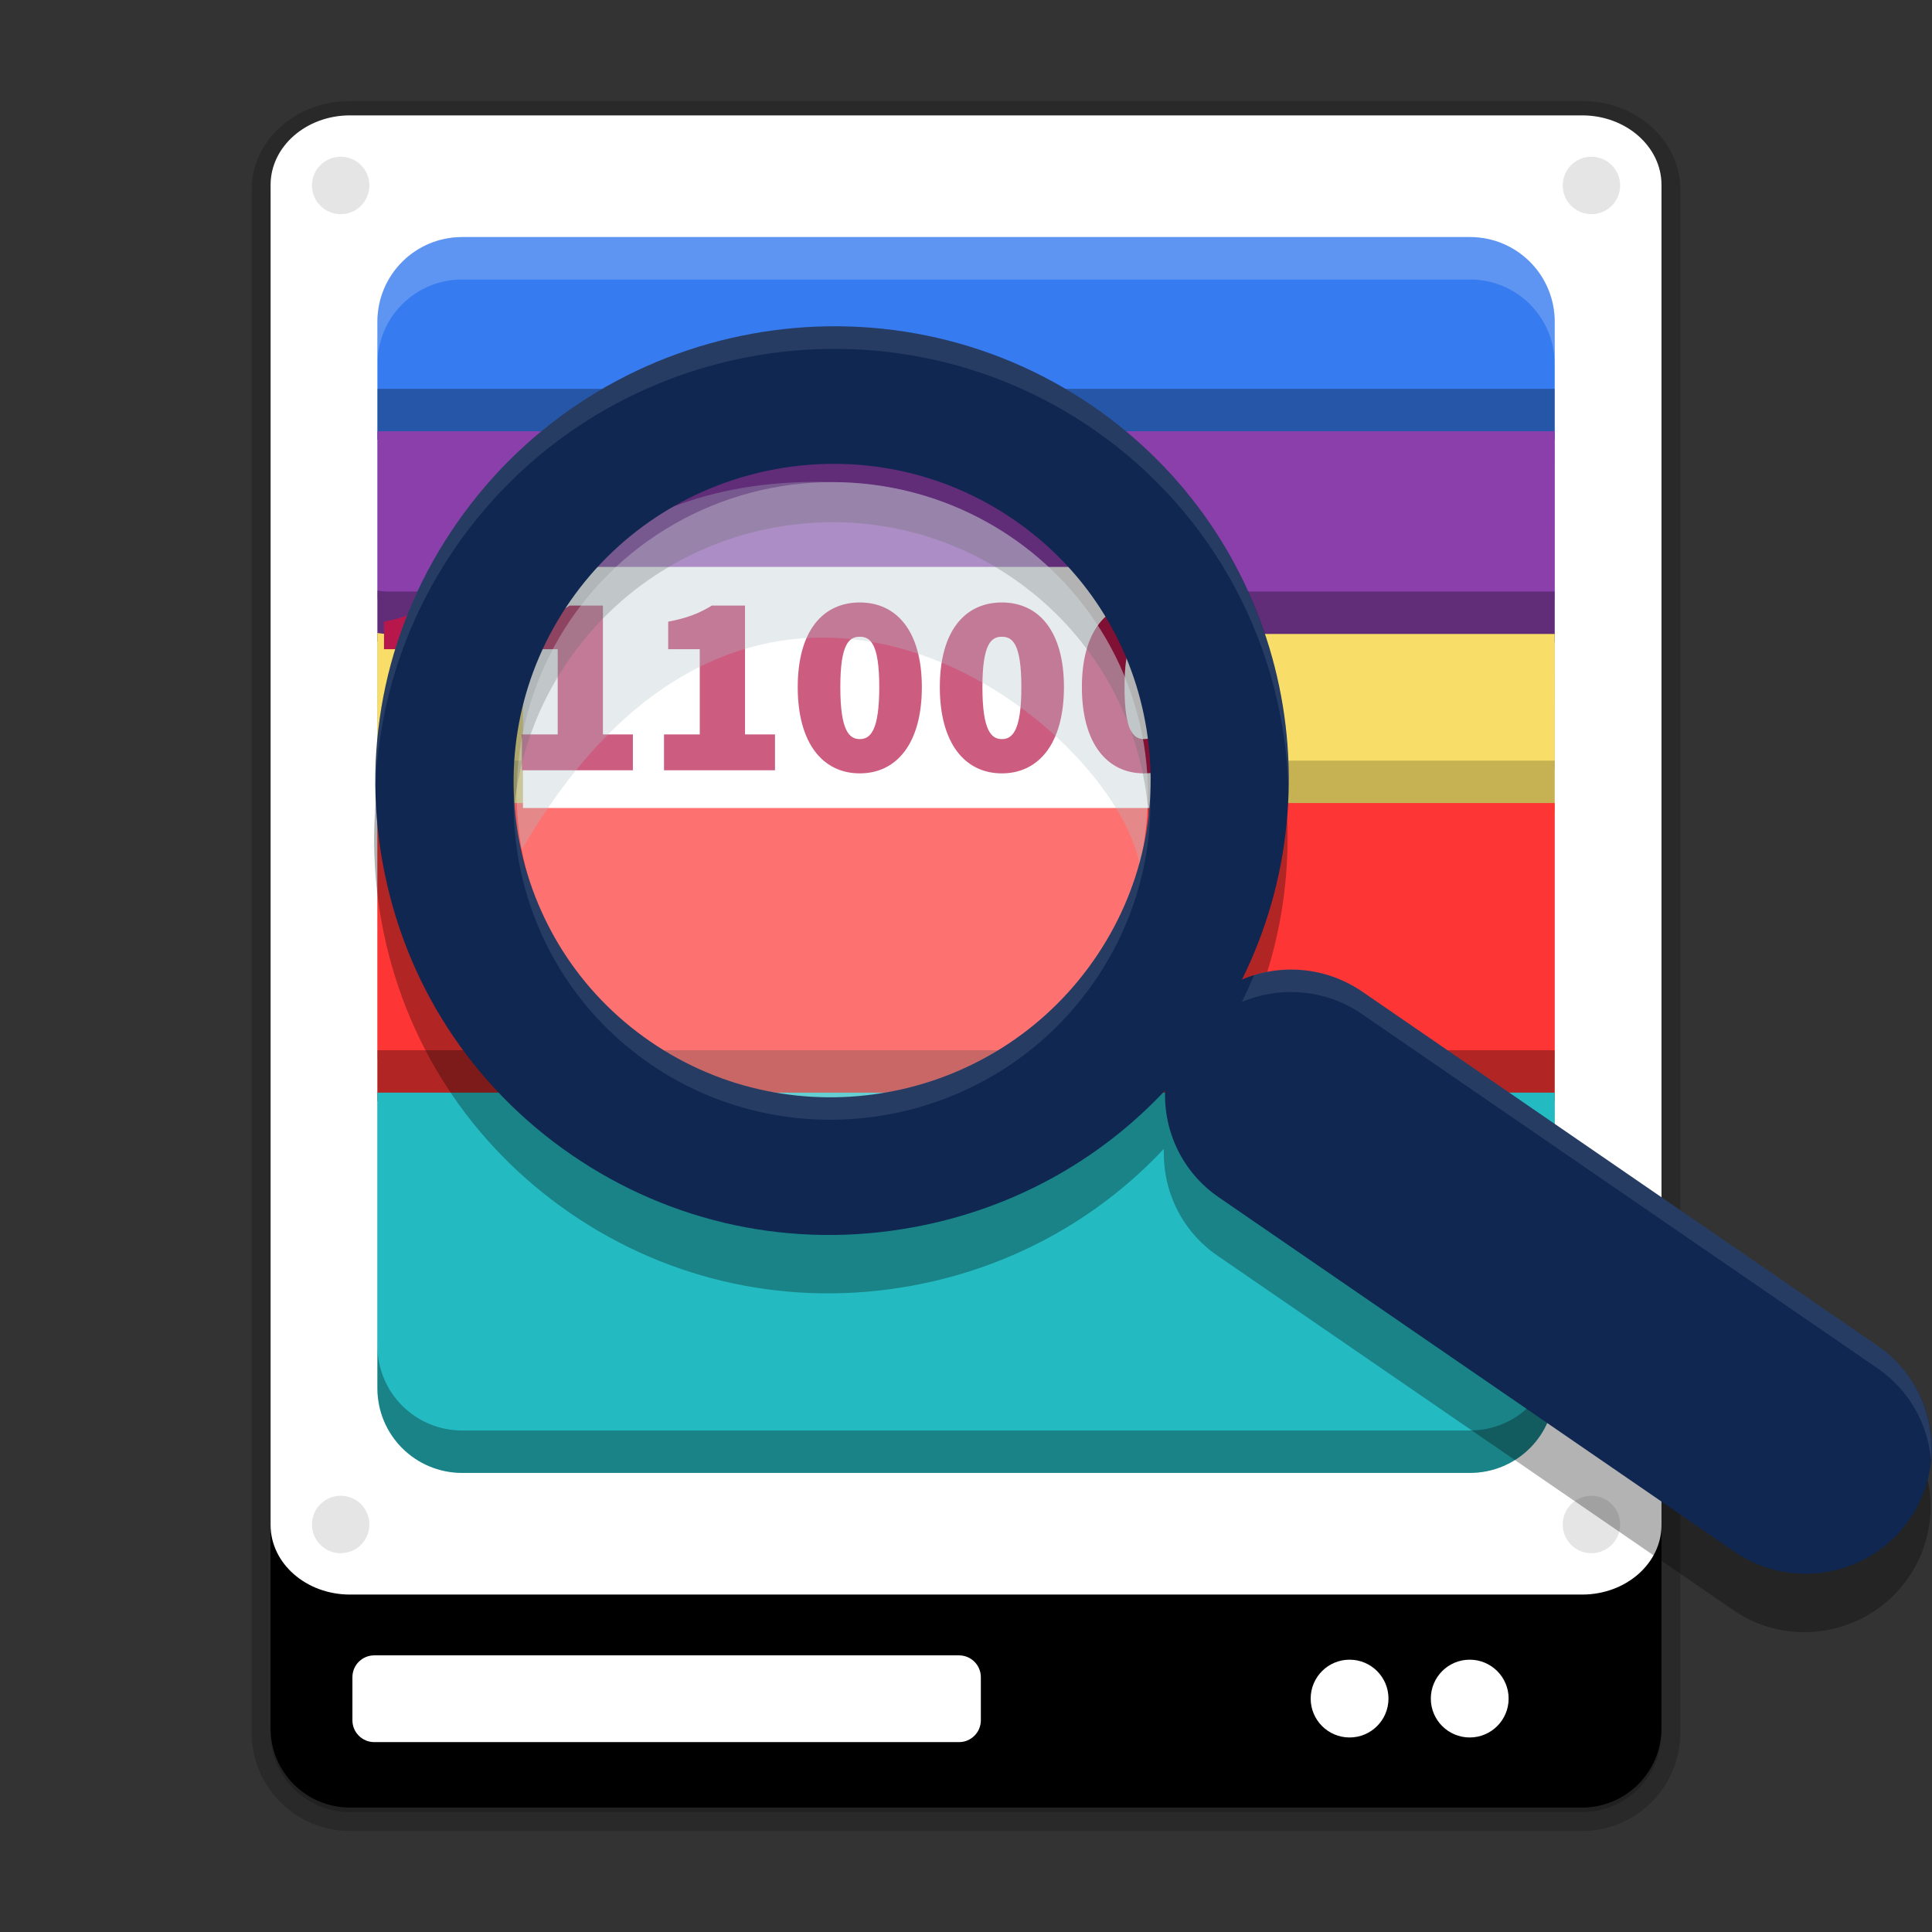
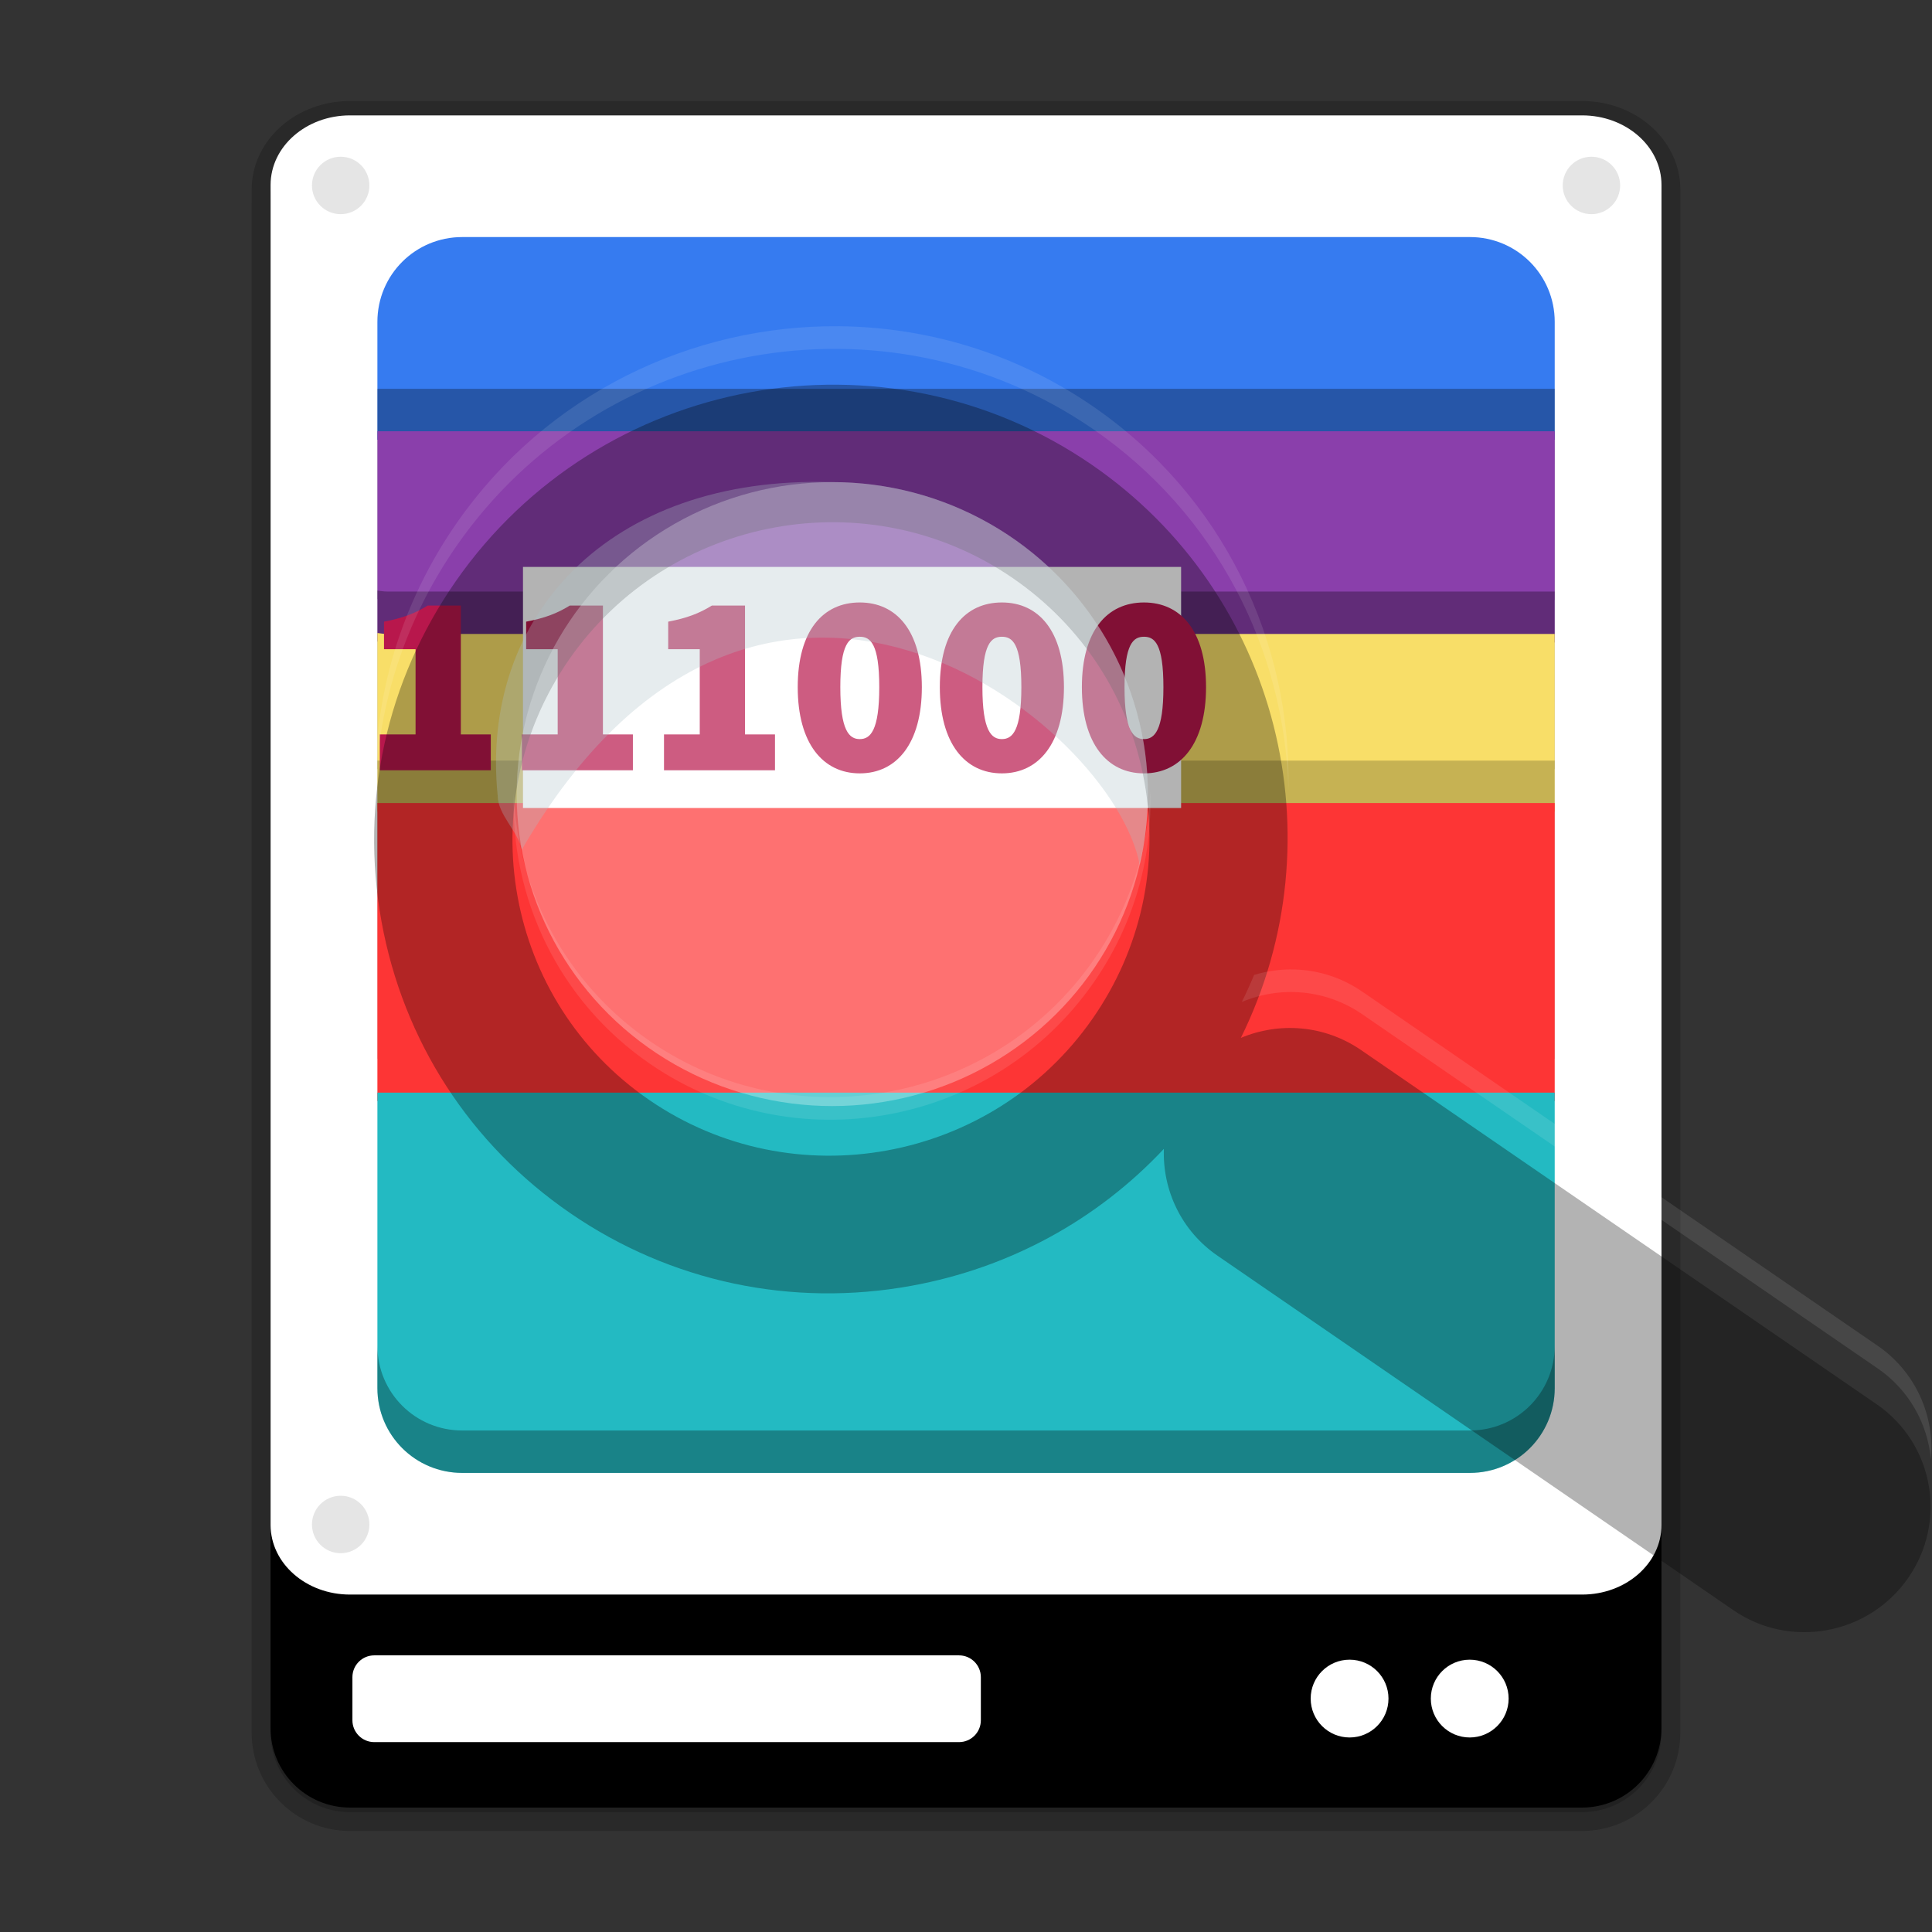
<svg xmlns="http://www.w3.org/2000/svg" xmlns:xlink="http://www.w3.org/1999/xlink" width="512" height="512" version="1.1" viewBox="0 0 384 384">
  <rect x="0" y="0" width="384" height="384" fill="#333333" stroke="none" />
  <defs>
    <filter id="a" x="0%" y="0%" width="100%" height="100%">
      <feColorMatrix in="SourceGraphic" values="0 0 0 0 1 0 0 0 0 1 0 0 0 0 1 0 0 0 1 0" />
    </filter>
    <mask id="m">
      <g filter="url(#a)">
        <rect width="384" height="384" fill-opacity=".102" />
      </g>
    </mask>
    <clipPath id="f">
      <rect width="384" height="384" />
    </clipPath>
    <g id="b" clip-path="url(#f)">
      <path transform="scale(.75)" d="m98.391 49.75c0 4.479-3.63 8.109-8.109 8.109s-8.109-3.63-8.109-8.109 3.63-8.109 8.109-8.109 8.109 3.63 8.109 8.109zm0 0" stroke="#fff" stroke-linecap="round" stroke-linejoin="round" stroke-width=".997" />
    </g>
    <mask id="l">
      <g filter="url(#a)">
        <rect width="384" height="384" fill-opacity=".102" />
      </g>
    </mask>
    <clipPath id="g">
      <rect width="384" height="384" />
    </clipPath>
    <g id="e" clip-path="url(#g)">
      <path transform="scale(.75)" d="m429.85 49.75c0 4.479-3.63 8.109-8.109 8.109-4.474 0-8.104-3.63-8.104-8.109s3.63-8.109 8.104-8.109c4.479 0 8.109 3.63 8.109 8.109zm0 0" stroke="#fff" stroke-linecap="round" stroke-linejoin="round" stroke-width=".997" />
    </g>
    <mask id="k">
      <g filter="url(#a)">
        <rect width="384" height="384" fill-opacity=".102" />
      </g>
    </mask>
    <clipPath id="h">
      <rect width="384" height="384" />
    </clipPath>
    <g id="d" clip-path="url(#h)">
      <path transform="scale(.75)" d="m98.391 404.61c0 4.479-3.63 8.109-8.109 8.109s-8.109-3.63-8.109-8.109 3.63-8.109 8.109-8.109 8.109 3.63 8.109 8.109zm0 0" stroke="#fff" stroke-linecap="round" stroke-linejoin="round" stroke-width=".997" />
    </g>
    <mask id="j">
      <g filter="url(#a)">
        <rect width="384" height="384" fill-opacity=".102" />
      </g>
    </mask>
    <clipPath id="i">
-       <rect width="384" height="384" />
-     </clipPath>
+       </clipPath>
    <g id="c" clip-path="url(#i)">
      <path transform="scale(.75)" d="m429.85 404.61c0 4.479-3.63 8.109-8.109 8.109-4.474 0-8.104-3.63-8.104-8.109s3.63-8.109 8.104-8.109c4.479 0 8.109 3.63 8.109 8.109zm0 0" stroke="#fff" stroke-linecap="round" stroke-linejoin="round" stroke-width=".997" />
    </g>
  </defs>
  <g transform="translate(.002 -.454)">
    <path d="m69.555 24.285c-8.715 0-15.781 6.191-15.781 13.828v2.616c-0.001 0.077-0.006 0.154-0.006 0.231v303.88c0 8.715 7.066 15.782 15.781 15.782h244.89c8.715 0 15.781-7.067 15.781-15.782v-40.131c2e-3 -0.085 7e-3 -0.169 7e-3 -0.255v-266.34c0-7.637-7.066-13.828-15.781-13.828z" opacity=".2" stroke="#000" stroke-width="7.5" />
    <path d="m69.555 24.285h244.89c8.715 0 15.781 7.066 15.781 15.777v303.88c0 8.715-7.066 15.781-15.781 15.781h-244.89c-8.715 0-15.781-7.066-15.781-15.781v-303.88c0-8.711 7.066-15.777 15.781-15.777z" />
    <g fill="#fff">
      <path d="m74.383 329.47h116.23c2.394 0 4.336 1.941 4.336 4.336v8.566c0 2.394-1.941 4.34-4.336 4.34h-116.23c-2.398 0-4.34-1.945-4.34-4.34v-8.566c0-2.394 1.941-4.336 4.34-4.336z" />
      <path d="m69.562 23.387h244.89c8.715 0 15.781 6.191 15.781 13.828v266.34c0 7.641-7.066 13.832-15.781 13.832h-244.89c-8.715 0-15.781-6.191-15.781-13.832v-266.34c0-7.637 7.066-13.828 15.781-13.828z" />
      <path d="m275.97 338.06c0 4.269-3.461 7.731-7.731 7.731-4.273 0-7.734-3.461-7.734-7.731s3.461-7.731 7.734-7.731c4.269 0 7.731 3.461 7.731 7.731z" />
      <path d="m299.85 338.06c0 4.269-3.465 7.731-7.734 7.731s-7.731-3.461-7.731-7.731 3.461-7.731 7.731-7.731 7.734 3.461 7.734 7.731z" />
    </g>
    <use width="100%" height="100%" mask="url(#m)" xlink:href="#b" />
    <use width="100%" height="100%" mask="url(#l)" xlink:href="#e" />
    <use width="100%" height="100%" mask="url(#k)" xlink:href="#d" />
    <use width="100%" height="100%" mask="url(#j)" xlink:href="#c" />
  </g>
  <path d="m309.01 87.398h-234v-23.419c0-9.341 7.52-16.861 16.861-16.861h200.28c9.341 0 16.861 7.52 16.861 16.861z" fill="#367bf0" />
  <path d="m309.01 119.25h-232.14c-0.635 0-1.236-0.118-1.852-0.186v-41.787h234z" opacity=".3" />
  <path d="m309.01 127.69h-232.14c-0.635 0-1.236-0.118-1.852-0.186v-41.787h234z" fill="#8a3fab" />
  <path d="m309.01 152.87h-234v-35.485c0.617 0.068 1.217 0.186 1.852 0.186h232.14z" opacity=".3" />
  <path d="m309.01 161.3h-234v-35.485c0.617 0.068 1.217 0.186 1.852 0.186h232.14z" fill="#f8de68" />
  <path d="m309.01 210.42h-234v-59.241h234z" opacity=".2" />
  <path d="m309.01 218.85h-234v-59.241h234z" fill="#fd3535" />
-   <path d="m91.872 284.32c-9.341 0-16.861-7.52-16.861-16.861v-58.72h234v58.72c0 9.341-7.52 16.861-16.861 16.861z" opacity=".3" />
  <path d="m91.872 292.75c-9.341 0-16.861-7.52-16.861-16.861v-58.72h234v58.72c0 9.341-7.52 16.861-16.861 16.861z" fill="#23bac2" />
  <path d="m75.011 267.46v8.431c0 9.341 7.52 16.861 16.861 16.861h200.28c9.341 0 16.861-7.52 16.861-16.861v-8.431c0 9.341-7.52 16.861-16.861 16.861h-200.28c-9.341 0-16.861-7.52-16.861-16.861z" opacity=".3" />
-   <path d="m91.872 47.118c-9.341 0-16.861 7.52-16.861 16.861v8.431c0-9.341 7.52-16.861 16.861-16.861h200.28c9.341 0 16.861 7.52 16.861 16.861v-8.431c0-9.341-7.52-16.861-16.861-16.861z" fill="#fff" opacity=".2" />
  <g transform="matrix(.975 0 0 .975 9.538 -49.989)" stroke-width="7.37">
    <rect x="96.83" y="166.84" width="134.16" height="49.146" fill="#fff" />
    <path d="m84.159 174.72h-6.758c-2.58 1.585-5.041 2.543-8.903 3.28v5.616h6.434v17.365h-7.289v7.311h22.627v-7.311h-6.11zm28.967 0h-6.758c-2.572 1.585-5.041 2.543-8.896 3.28v5.616h6.434v17.365h-7.297v7.311h22.627v-7.311h-6.11zm28.967 0h-6.758c-2.58 1.585-5.041 2.543-8.903 3.28v5.616h6.434v17.365h-7.289v7.311h22.627v-7.311h-6.11zm23.393-0.634c-7.503 0-12.648 5.771-12.648 17.261s5.144 17.578 12.648 17.578c7.511 0 12.655-6.095 12.655-17.578-8e-3 -11.439-5.152-17.261-12.655-17.261zm0 27.853c-2.145 0-3.965-1.688-3.965-10.591s1.821-10.274 3.965-10.274 3.973 1.378 3.973 10.274-1.828 10.591-3.973 10.591zm28.967-27.853c-7.503 0-12.648 5.771-12.648 17.261s5.144 17.578 12.648 17.578c7.511 0 12.655-6.095 12.655-17.578 0-11.439-5.152-17.261-12.655-17.261zm0 27.853c-2.145 0-3.965-1.688-3.965-10.591s1.828-10.274 3.965-10.274c2.145 0 3.973 1.378 3.973 10.274s-1.828 10.591-3.973 10.591zm28.967-27.853c-7.511 0-12.655 5.771-12.655 17.261s5.144 17.578 12.655 17.578 12.655-6.095 12.655-17.578c0-11.439-5.144-17.261-12.655-17.261zm0 27.853c-2.145 0-3.965-1.688-3.965-10.591s1.821-10.274 3.965-10.274 3.965 1.378 3.965 10.274-1.821 10.591-3.965 10.591z" clip-rule="evenodd" fill="#b8174c" fill-rule="evenodd" />
    <path d="m372.79 337.54-105.12-72.214c-7.481-5.13-16.708-5.749-24.499-2.476 20.01-40.469 7.864-90.536-30.404-116.85-42.164-28.967-100.31-18.315-129.62 23.732-14.188 20.372-19.576 45.005-15.161 69.371 4.415 24.352 18.079 45.467 38.488 59.478 20.394 14.011 45.129 19.273 69.634 14.785 19.951-3.648 37.779-13.407 51.371-27.897-0.302 8.38 3.53 16.716 10.974 21.809l105.09 72.214c11.601 7.997 27.587 5.056 35.642-6.523 8.078-11.586 5.211-27.432-6.39-35.429zm-159.86-78.597c-20.453 29.335-61.003 36.747-90.397 16.539-29.392-20.18-36.691-60.487-16.259-89.836 20.453-29.327 61.02-36.742 90.403-16.524 14.225 9.766 23.747 24.492 26.821 41.473 3.081 16.981-0.678 34.154-10.569 48.349z" opacity=".3" />
    <ellipse cx="159.88" cy="213.15" rx="64.336" ry="63.599" fill="#fff" opacity=".3" />
    <path d="m159.88 149.55c-45.77-1.408-71.891 27.654-68.206 63.917 0 3.877 4.223 7.356 4.894 11.041 48.364-83.254 120.56-25.826 125.99 3.081 1.083-4.636 1.666-9.471 1.666-14.438-9e-3 -35.12-28.811-63.599-64.342-63.599z" fill="#acc0c7" opacity=".3" />
-     <path d="m373.02 325.64-105.11-72.222c-7.488-5.13-16.716-5.749-24.499-2.476 20.01-40.469 7.864-90.536-30.404-116.85-42.173-28.967-100.32-18.308-129.62 23.74-14.195 20.372-19.576 45.005-15.161 69.371 4.415 24.344 18.087 45.461 38.488 59.478 20.394 14.018 45.129 19.281 69.634 14.777 19.959-3.648 37.788-13.399 51.38-27.897-0.31 8.38 3.53 16.708 10.967 21.801l105.09 72.222c11.608 7.989 27.587 5.056 35.642-6.523 8.078-11.579 5.203-27.432-6.397-35.421zm-159.86-78.597c-20.453 29.327-61.003 36.742-90.397 16.532-29.392-20.187-36.691-60.487-16.259-89.836 20.453-29.318 61.02-36.742 90.403-16.524 14.225 9.773 23.747 24.492 26.821 41.473 3.081 16.988-0.671 34.162-10.569 48.358z" fill="#0f2751" />
    <path transform="matrix(.769 0 0 .769 -9.781 59.859)" d="m222.29 75.316c-38.884-0.33-77.343 17.896-101.15 52.064-14.837 21.293-22.259 46.168-21.621 71.562 0.581-23.298 7.955-45.95 21.621-65.562 38.095-54.67 113.7-68.527 168.53-30.865 32.901 22.624 50.944 58.752 51.875 95.846 0.97-39.163-17.201-78.003-51.875-101.85-20.562-14.123-44.047-21.001-67.377-21.199zm82.623 123.28c-0.573 15.917-5.7 31.368-15.049 44.775v-4e-3c-26.592 38.13-79.314 47.773-117.53 21.496-22.605-15.525-35.153-40.202-36.139-65.668-0.903 27.541 11.762 54.925 36.139 71.668 38.217 26.276 90.939 16.634 117.53-21.496v4e-3c10.52-15.087 15.696-32.761 15.049-50.775zm38.297 47.23c-3.647-0.109-7.284 0.393-10.764 1.451-1 2.409-2.082 4.798-3.25 7.16 10.119-4.255 22.117-3.451 31.854 3.219l136.66 93.902h0.014c8.397 5.783 13.272 14.735 14.137 24.133 1.039-11.468-3.962-23.126-14.137-30.133h-0.014l-136.66-93.902c-5.477-3.752-11.669-5.646-17.84-5.83z" fill="#fff" opacity=".1" stroke-width="9.583" />
  </g>
</svg>